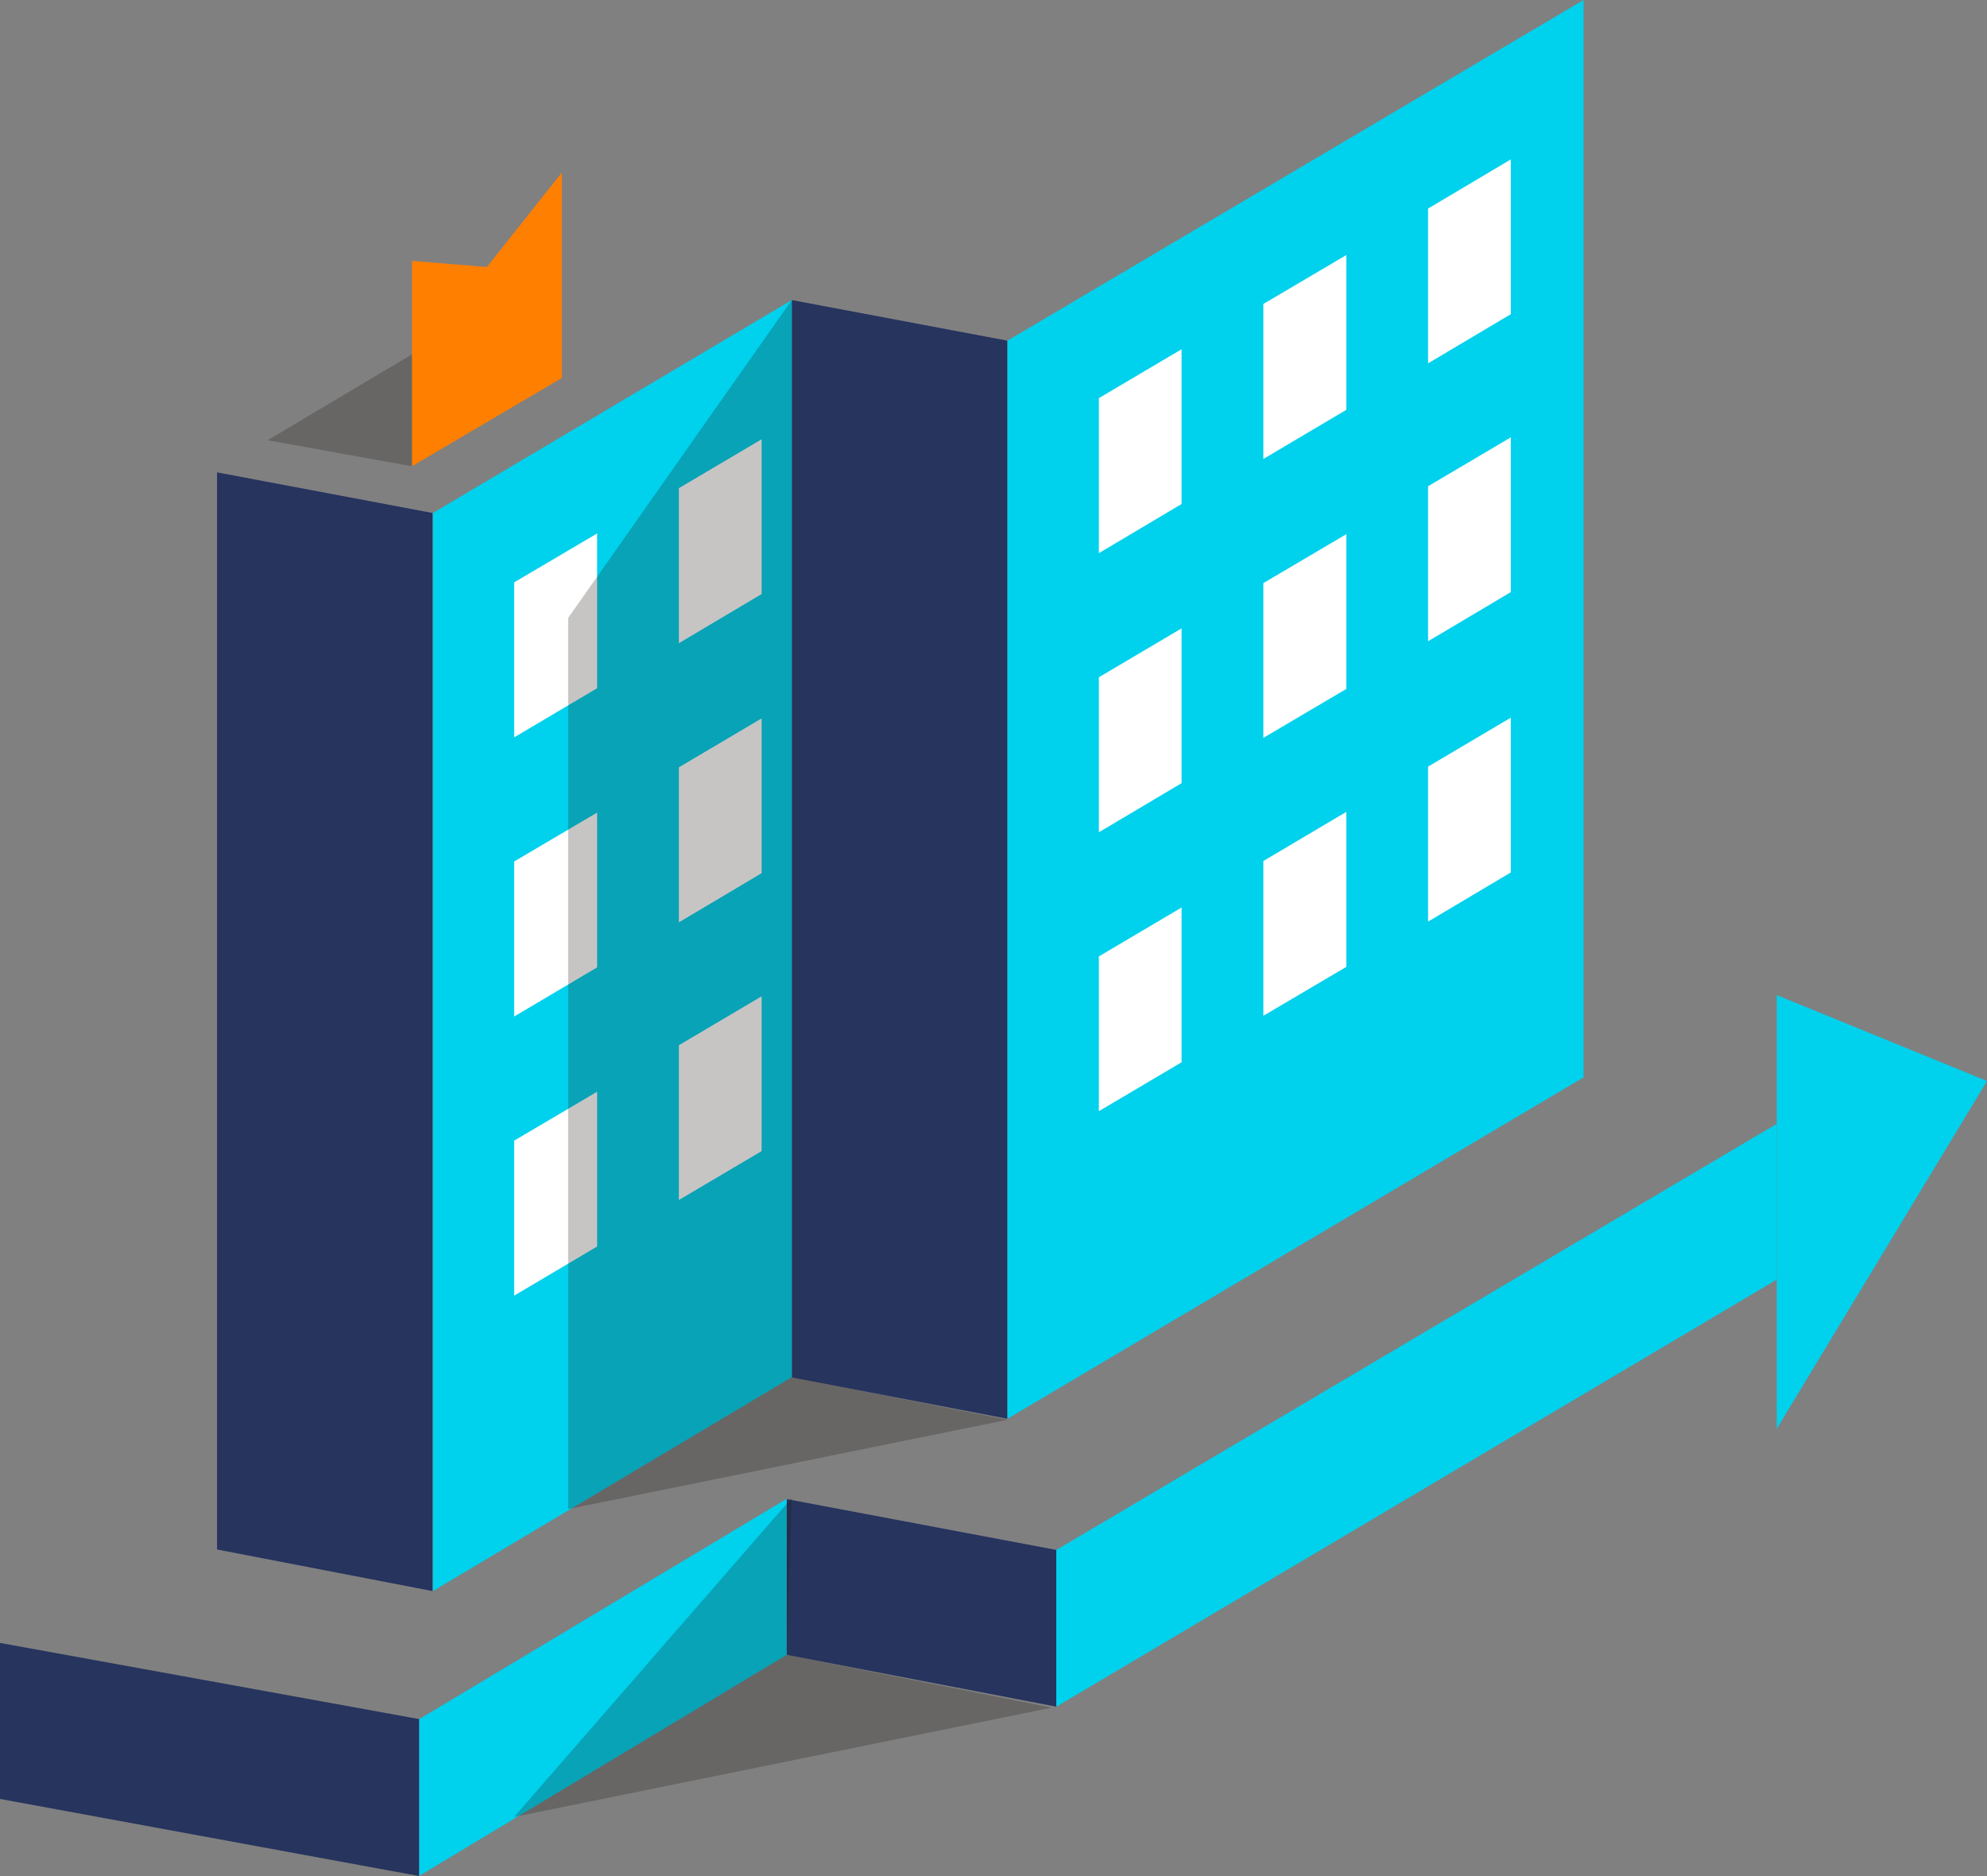
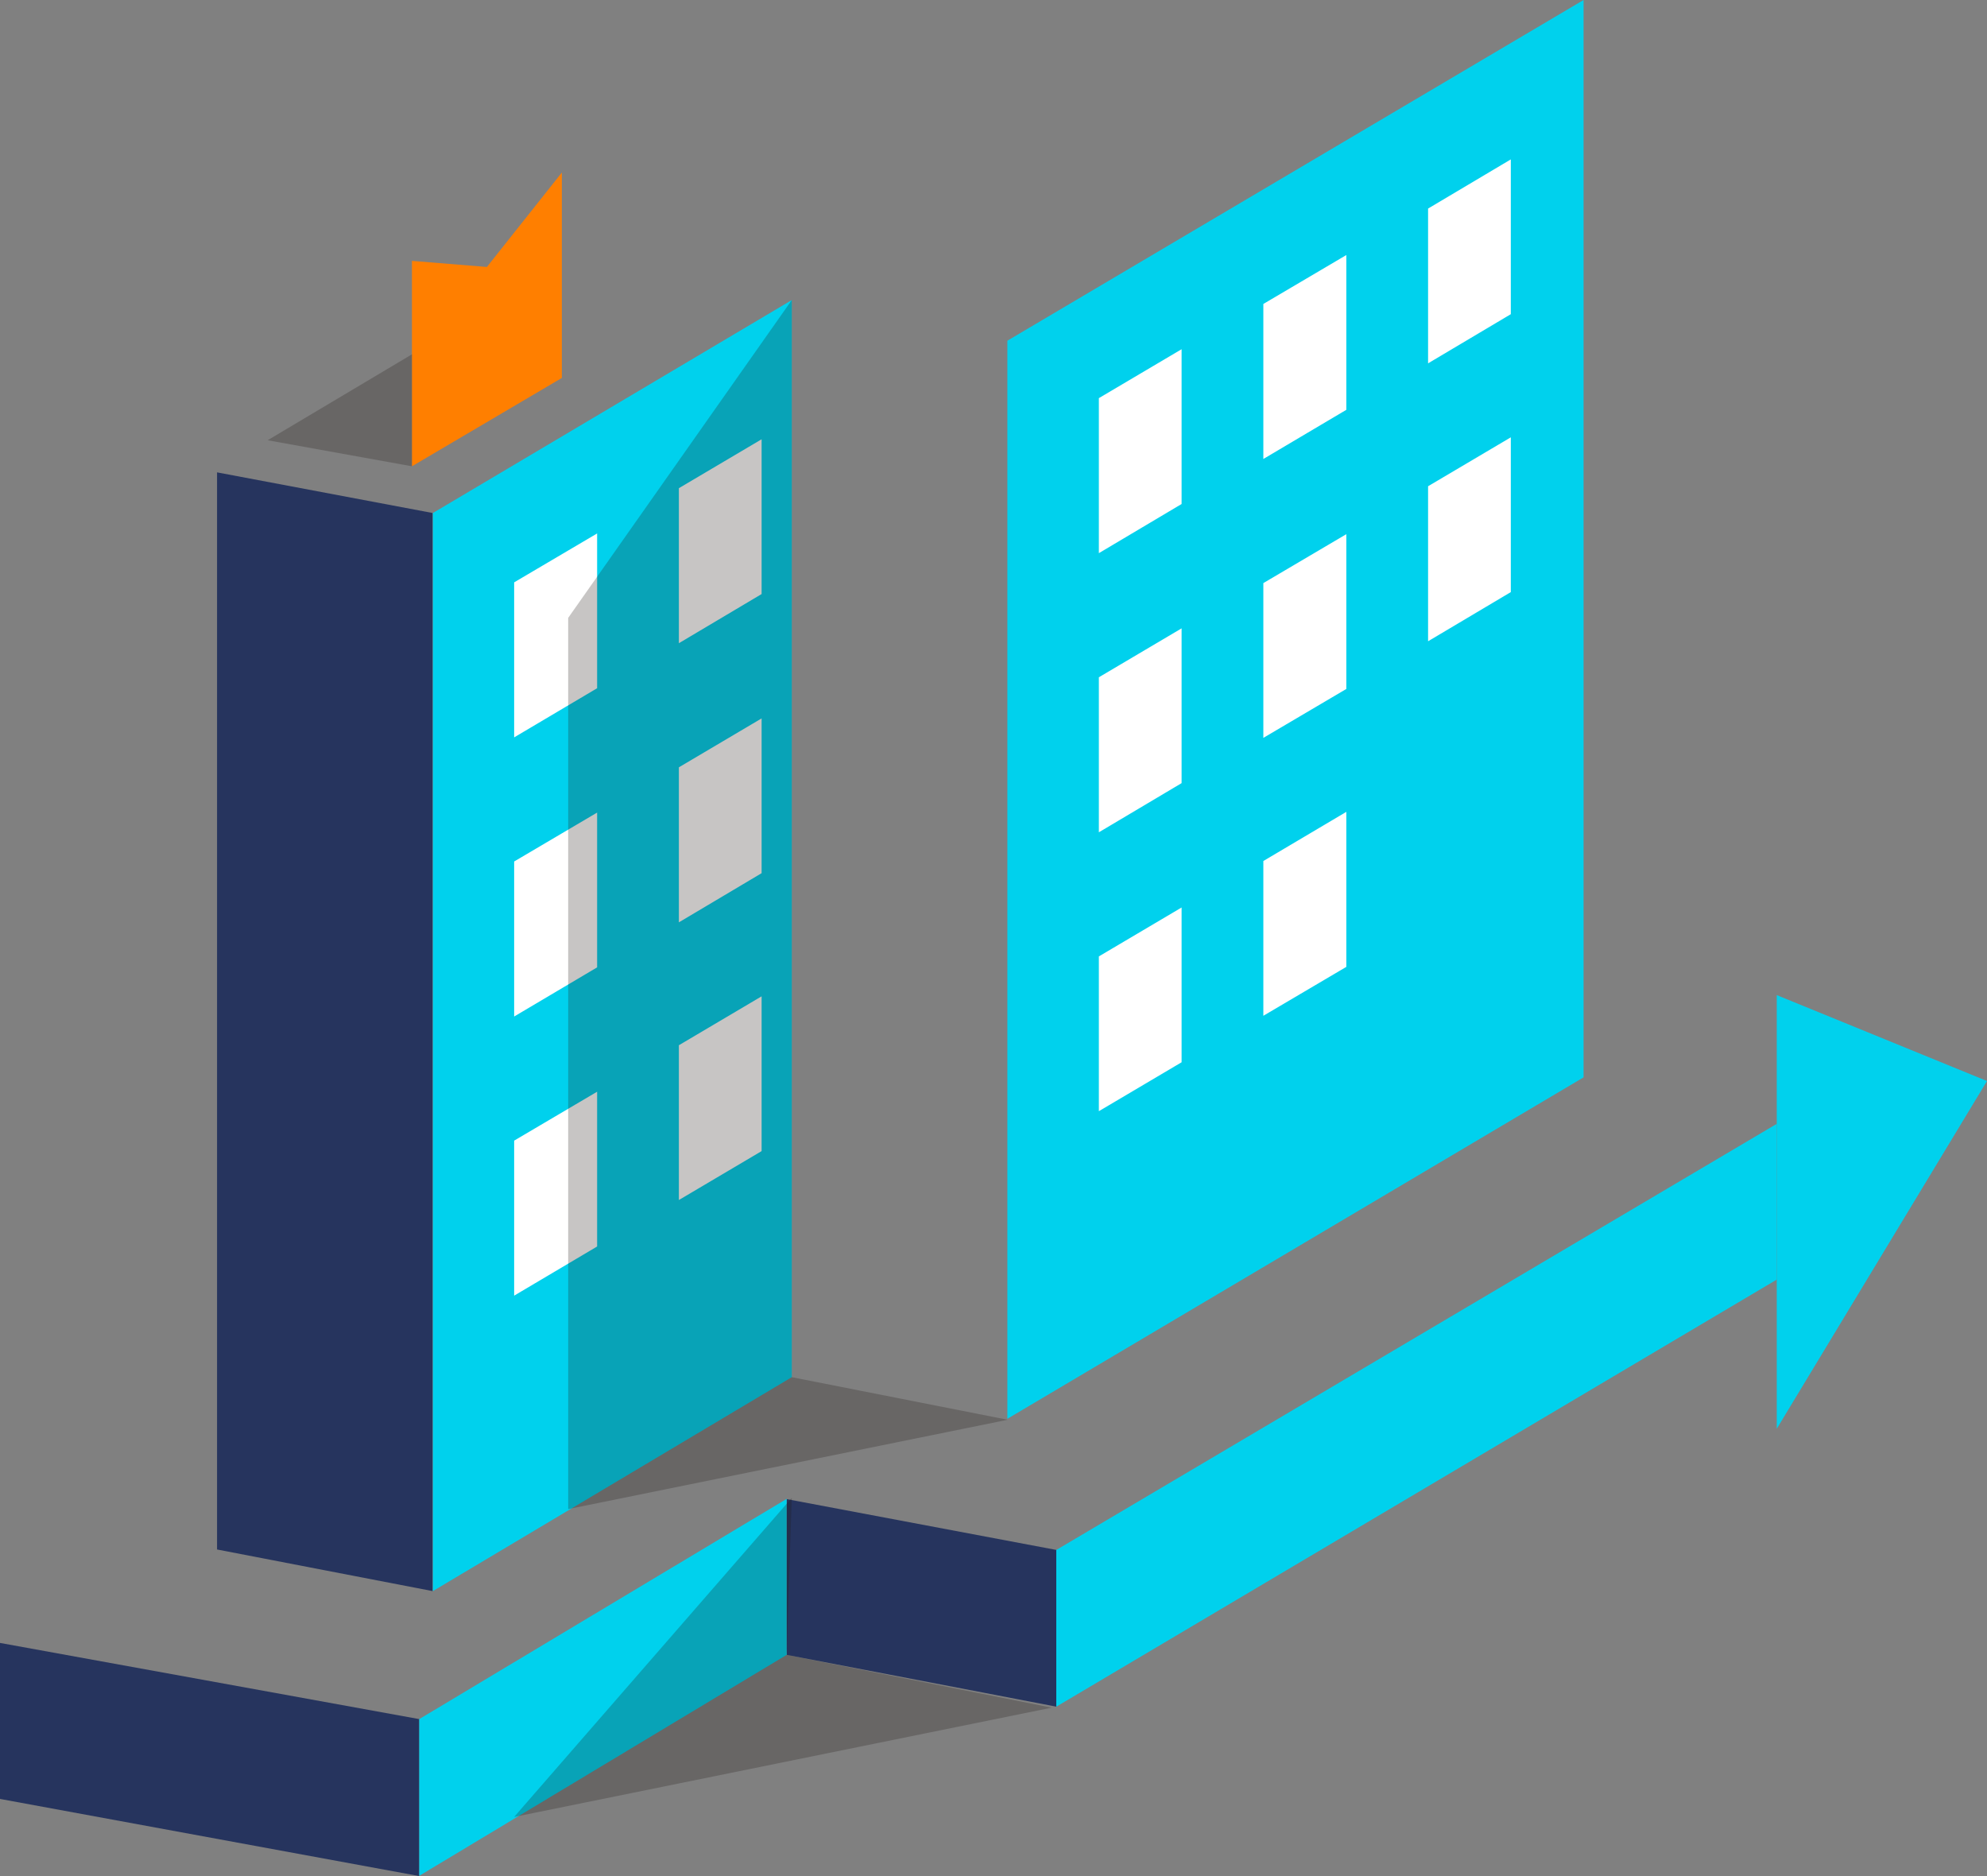
<svg xmlns="http://www.w3.org/2000/svg" viewBox="0 0 81.66 77.09">
  <rect x="0" y="0" width="81.66" height="77.09" fill="#808080" stroke="none" />
  <defs>
    <style>.cls-1{fill:#26345e;}.cls-2{fill:#00d1ed;}.cls-3{fill:#fff;}.cls-4{fill:#ff7f00;}.cls-5{fill:#231815;opacity:0.25;}</style>
  </defs>
  <title>feature_02</title>
  <g id="レイヤー_2" data-name="レイヤー 2">
    <g id="レイヤー_1-2" data-name="レイヤー 1">
      <polygon class="cls-1" points="17.23 77.09 0 73.92 0 67.51 17.23 70.64 17.23 77.09" />
      <polygon class="cls-1" points="43.42 70.13 32.33 68 32.33 61.6 43.42 63.69 43.42 70.13" />
      <polygon class="cls-2" points="17.23 77.08 32.33 68 32.33 61.59 17.23 70.64 17.23 77.08" />
      <polygon class="cls-2" points="43.41 70.13 73.02 52.58 73.02 46.18 43.41 63.69 43.41 70.13" />
      <polygon class="cls-1" points="17.78 65.38 8.92 63.67 8.92 19.41 17.78 21.08 17.78 65.38" />
-       <polygon class="cls-1" points="41.41 58.3 32.54 56.6 32.54 12.33 41.41 14 41.41 58.3" />
      <polygon class="cls-2" points="17.79 65.38 32.54 56.59 32.54 12.33 17.79 21.08 17.79 65.38" />
      <polygon class="cls-2" points="41.4 58.3 65.08 44.27 65.08 0 41.4 14 41.4 58.3" />
      <polygon class="cls-3" points="45.16 22.73 48.56 20.71 48.56 14.35 45.16 16.36 45.16 22.73" />
      <polygon class="cls-3" points="45.16 34.2 48.56 32.18 48.56 25.82 45.16 27.83 45.16 34.2" />
      <polygon class="cls-3" points="45.16 45.66 48.56 43.65 48.56 37.29 45.16 39.3 45.16 45.66" />
      <polygon class="cls-3" points="51.92 18.86 55.33 16.84 55.33 10.48 51.92 12.49 51.92 18.86" />
      <polygon class="cls-3" points="51.92 30.32 55.33 28.31 55.33 21.95 51.92 23.96 51.92 30.32" />
      <polygon class="cls-3" points="51.92 41.74 55.33 39.73 55.33 33.36 51.92 35.38 51.92 41.74" />
      <polygon class="cls-3" points="58.69 14.93 62.09 12.91 62.09 6.55 58.69 8.57 58.69 14.93" />
      <polygon class="cls-3" points="58.69 26.35 62.09 24.33 62.09 17.97 58.69 19.98 58.69 26.35" />
-       <polygon class="cls-3" points="58.69 37.87 62.09 35.85 62.09 29.49 58.69 31.5 58.69 37.87" />
      <polygon class="cls-3" points="21.13 30.3 24.54 28.28 24.54 21.92 21.13 23.93 21.13 30.3" />
      <polygon class="cls-3" points="21.13 41.77 24.54 39.75 24.54 33.39 21.13 35.4 21.13 41.77" />
      <polygon class="cls-3" points="21.13 53.24 24.54 51.22 24.54 44.86 21.13 46.87 21.13 53.24" />
      <polygon class="cls-3" points="27.9 26.43 31.3 24.41 31.3 18.05 27.9 20.06 27.9 26.43" />
      <polygon class="cls-3" points="27.9 37.9 31.3 35.88 31.3 29.52 27.9 31.53 27.9 37.9" />
      <polygon class="cls-3" points="27.9 49.31 31.3 47.3 31.3 40.94 27.9 42.95 27.9 49.31" />
      <polygon class="cls-4" points="16.93 19.16 23.09 15.53 23.09 7.09 20.01 10.97 16.93 10.72 16.93 19.16" />
      <polygon class="cls-5" points="32.54 12.33 23.35 25.39 23.35 62.01 41.41 58.34 32.54 56.59 32.54 12.33" />
      <polygon class="cls-5" points="32.54 61.55 21.13 74.66 21.13 74.66 43.22 70.17 32.33 68 32.54 61.55" />
      <polygon class="cls-5" points="16.93 19.16 11 18.09 16.93 14.56 16.93 19.16" />
      <polygon class="cls-2" points="73.02 40.89 73.02 58.71 81.66 44.42 73.02 40.89" />
    </g>
  </g>
</svg>